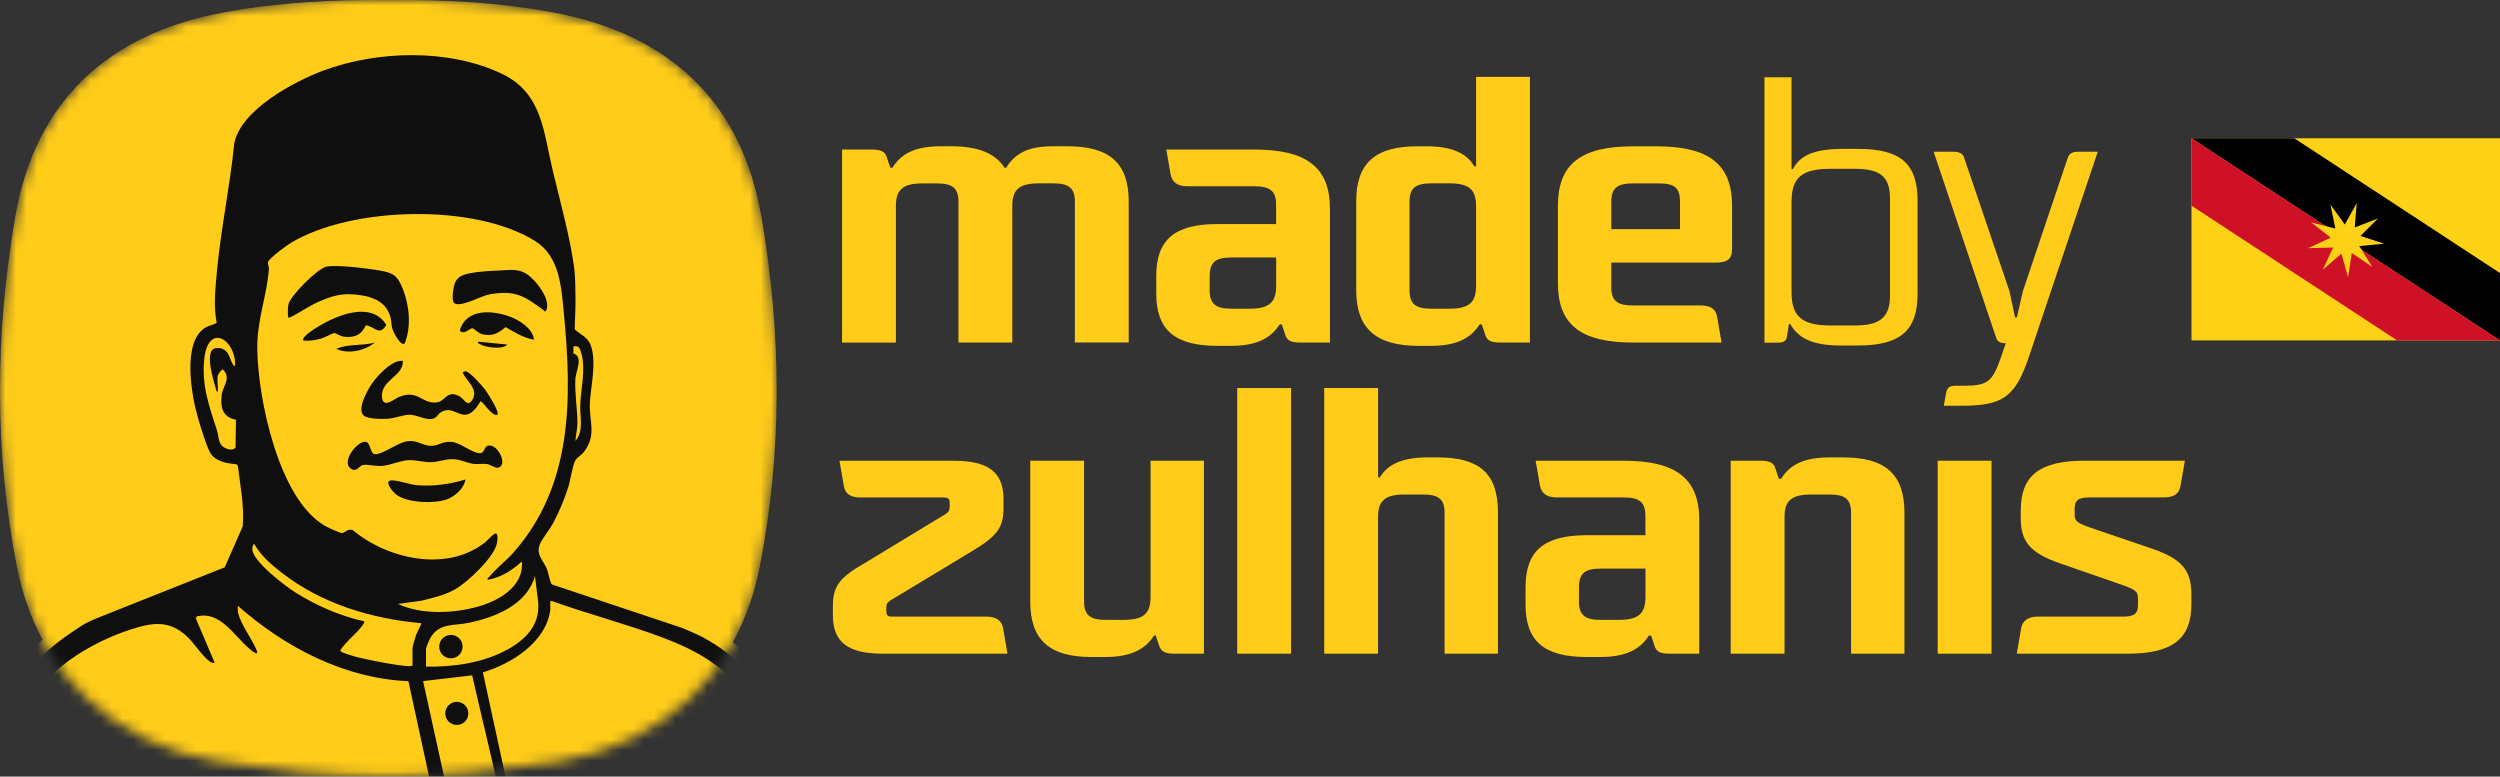
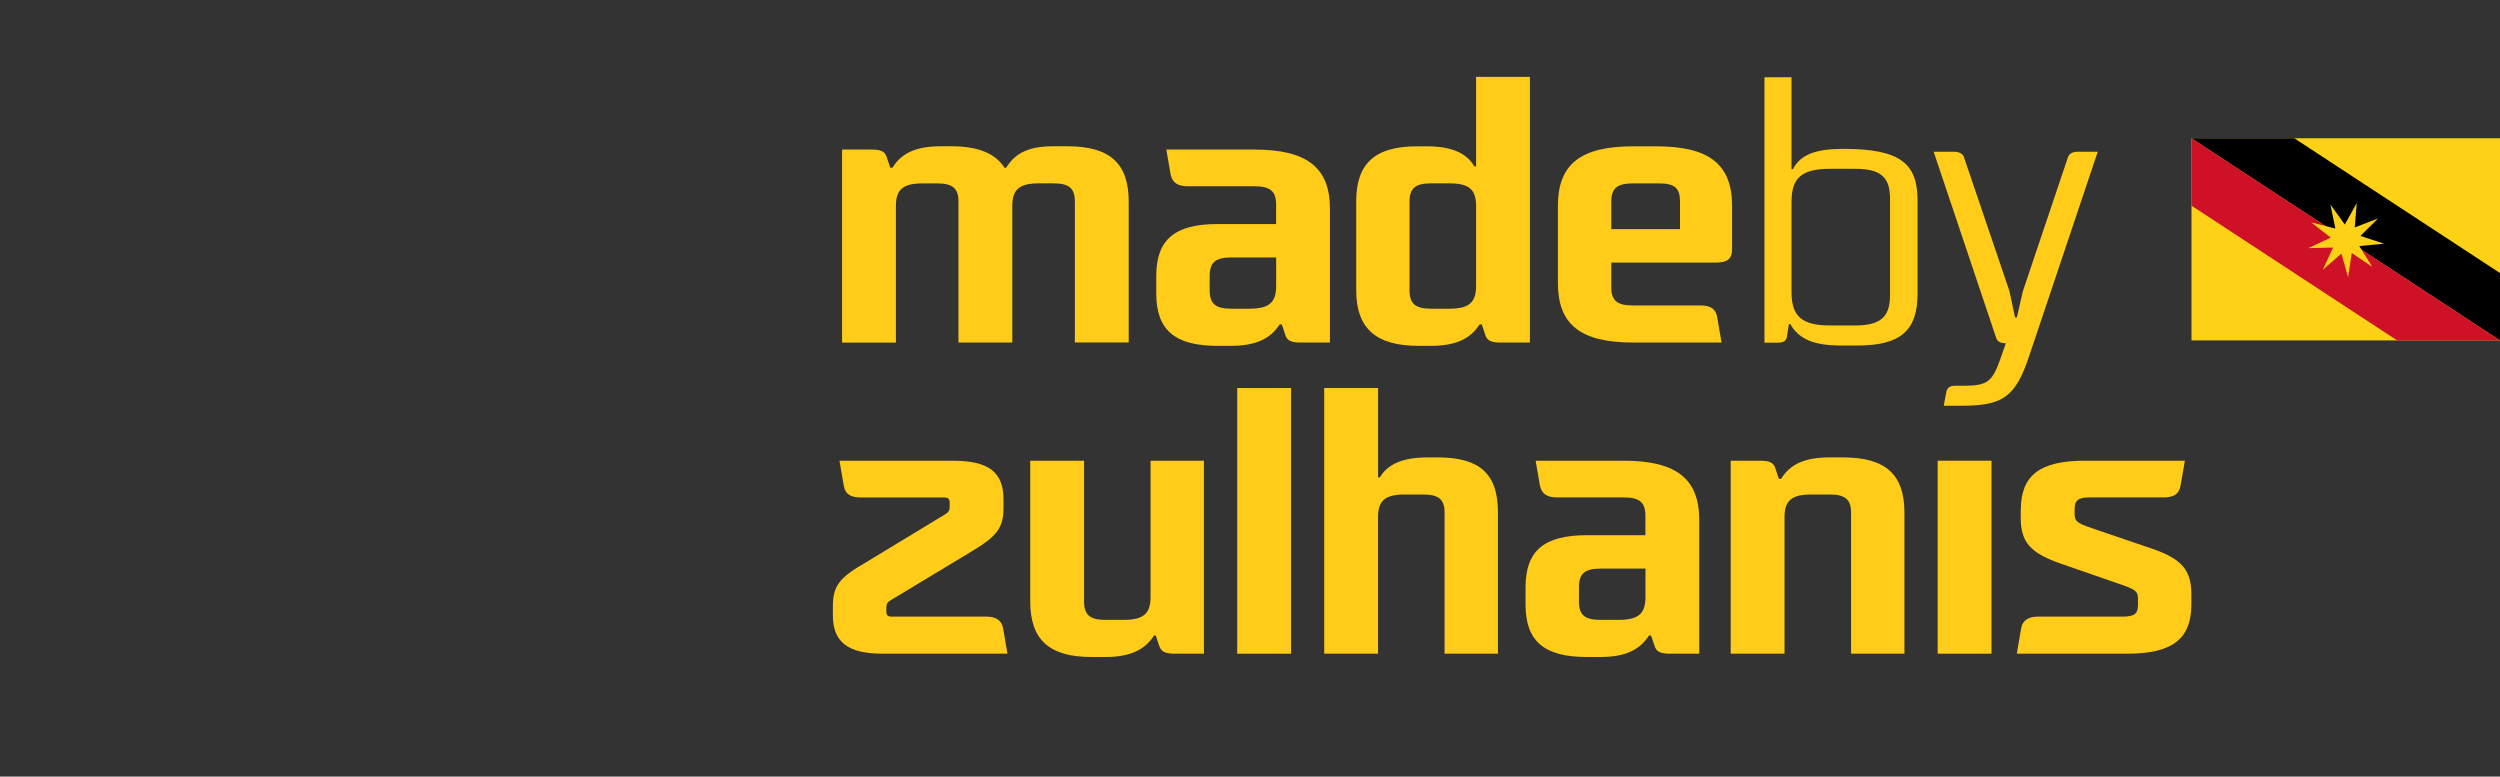
<svg xmlns="http://www.w3.org/2000/svg" width="235" height="73" viewBox="0 0 235 73" fill="none">
  <rect x="0" y="0" width="235" height="73" fill="#333333" stroke="none" />
  <path d="M81.915 14.059C82.78 14.059 83.19 14.229 83.355 14.774L83.685 15.764H83.89C84.755 14.364 86.15 13.749 88.456 13.749H89.401C91.911 13.749 93.556 14.399 94.416 15.764H94.582C95.447 14.364 96.717 13.749 99.022 13.749H100.337C104.328 13.749 106.098 15.354 106.098 18.94V32.194H101.037V18.94C101.037 17.71 100.502 17.235 99.022 17.235H97.667C95.817 17.235 95.156 17.815 95.156 19.355V32.199H90.096V18.945C90.096 17.715 89.561 17.24 88.081 17.24H86.725C84.875 17.24 84.215 17.82 84.215 19.36V32.204H79.155V14.059H81.91H81.915Z" fill="#FFCC19" />
  <path d="M108.688 25.947C108.688 22.531 110.413 21.061 114.444 21.061H119.955V19.25C119.955 17.985 119.419 17.51 117.939 17.51H111.649C110.703 17.51 110.208 17.17 110.043 16.415L109.633 14.059H117.899C122.835 14.059 125.015 15.735 125.015 19.626V32.199H122.26C121.395 32.199 120.985 32.029 120.82 31.484L120.49 30.494H120.285C119.419 31.859 118.024 32.509 115.719 32.509H114.444C110.413 32.509 108.688 31.004 108.688 27.588V25.947ZM113.709 27.278C113.709 28.543 114.244 29.018 115.724 29.018H117.449C119.299 29.018 119.96 28.438 119.96 26.868V24.202H115.724C114.244 24.202 113.709 24.682 113.709 25.942V27.273V27.278Z" fill="#FFCC19" />
  <path d="M127.485 18.91C127.485 15.324 129.296 13.754 133.201 13.754H134.106C136.412 13.754 137.847 14.369 138.587 15.634H138.752V7.227H143.812V32.199H141.057C140.192 32.199 139.782 32.029 139.617 31.484L139.287 30.494H139.082C138.217 31.859 136.822 32.509 134.516 32.509H133.326C129.336 32.509 127.485 30.869 127.485 27.283V18.915V18.91ZM138.752 19.355C138.752 17.82 138.092 17.235 136.242 17.235H134.511C133.031 17.235 132.496 17.715 132.496 18.94V27.278C132.496 28.543 133.031 29.018 134.511 29.018H136.242C138.092 29.018 138.752 28.438 138.752 26.868V19.351V19.355Z" fill="#FFCC19" />
  <path d="M146.443 19.355C146.443 15.459 148.543 13.754 153.519 13.754H155.699C160.674 13.754 162.815 15.459 162.815 19.355V23.387C162.815 24.342 162.405 24.687 161.21 24.687H151.463V27.008C151.463 28.238 151.998 28.713 153.479 28.713H159.854C160.799 28.713 161.295 29.053 161.415 29.808L161.825 32.199H153.519C148.543 32.199 146.443 30.494 146.443 26.598V19.355ZM151.463 21.541H157.919V18.945C157.919 17.715 157.469 17.24 155.944 17.24H153.479C151.998 17.24 151.463 17.72 151.463 18.945V21.541Z" fill="#FFCC19" />
-   <path d="M168.405 7.262V15.905H168.53C169.231 14.539 170.666 13.994 173.261 13.994H174.616C178.647 13.994 180.252 15.359 180.252 18.88V27.593C180.252 31.079 178.647 32.479 174.616 32.479H173.056C170.546 32.479 169.106 31.899 168.285 30.464H168.16L167.955 31.729C167.875 32.069 167.625 32.209 167.135 32.209H165.86V7.262H168.41H168.405ZM168.405 27.483C168.405 29.738 169.391 30.594 172.026 30.594H174.371C176.756 30.594 177.662 29.808 177.662 27.758V18.67C177.662 16.62 176.756 15.87 174.371 15.87H172.026C169.396 15.87 168.405 16.69 168.405 18.945V27.488V27.483Z" fill="#FFCC19" />
+   <path d="M168.405 7.262V15.905H168.53C169.231 14.539 170.666 13.994 173.261 13.994C178.647 13.994 180.252 15.359 180.252 18.88V27.593C180.252 31.079 178.647 32.479 174.616 32.479H173.056C170.546 32.479 169.106 31.899 168.285 30.464H168.16L167.955 31.729C167.875 32.069 167.625 32.209 167.135 32.209H165.86V7.262H168.41H168.405ZM168.405 27.483C168.405 29.738 169.391 30.594 172.026 30.594H174.371C176.756 30.594 177.662 29.808 177.662 27.758V18.67C177.662 16.62 176.756 15.87 174.371 15.87H172.026C169.396 15.87 168.405 16.69 168.405 18.945V27.488V27.483Z" fill="#FFCC19" />
  <path d="M181.772 14.264H183.662C184.197 14.264 184.567 14.469 184.647 14.879L188.883 27.348L189.418 29.843H189.583L190.158 27.348L194.354 14.879C194.479 14.434 194.804 14.264 195.339 14.264H197.189L190.733 33.495C189.458 37.286 188.308 38.141 184.397 38.141H182.712L182.957 36.84C183.042 36.43 183.287 36.26 183.822 36.26H184.642C186.783 36.26 187.273 35.885 188.013 33.8L188.548 32.264C187.973 32.264 187.728 32.094 187.603 31.649L181.762 14.259L181.772 14.264Z" fill="#FFCC19" />
  <path d="M83.725 56.426C83.395 56.631 83.315 56.766 83.315 57.176V57.451C83.315 57.861 83.44 57.962 83.89 57.962H92.731C93.636 57.962 94.171 58.337 94.291 59.057L94.701 61.447H82.98C79.69 61.447 78.29 60.352 78.29 57.826V57.041C78.29 55.096 78.865 54.31 81.375 52.875L88.861 48.334C89.191 48.129 89.271 47.959 89.271 47.584V47.278C89.271 46.903 89.146 46.763 88.696 46.763H80.885C79.94 46.763 79.445 46.423 79.32 45.668L78.91 43.312H89.646C92.896 43.312 94.331 44.373 94.331 46.933V47.719C94.331 49.629 93.716 50.419 91.246 51.885L83.72 56.426H83.725Z" fill="#FFCC19" />
  <path d="M101.902 43.307V56.526C101.902 57.791 102.437 58.267 103.918 58.267H105.603C107.493 58.267 108.153 57.686 108.153 56.116V43.307H113.169V61.447H110.453C109.548 61.447 109.178 61.277 108.973 60.732L108.643 59.742H108.478C107.613 61.107 106.173 61.758 103.913 61.758H102.597C98.607 61.758 96.842 60.117 96.842 56.531V43.312H101.902V43.307Z" fill="#FFCC19" />
  <path d="M116.299 36.475H121.36V61.447H116.299V36.475Z" fill="#FFCC19" />
  <path d="M124.48 36.475H129.541V44.878H129.706C130.446 43.612 131.886 42.997 134.186 42.997H135.171C139.122 42.997 140.807 44.568 140.807 48.154V61.443H135.791V48.189C135.791 46.958 135.256 46.483 133.776 46.483H132.046C130.196 46.483 129.536 47.063 129.536 48.604V61.447H124.475V36.475H124.48Z" fill="#FFCC19" />
  <path d="M143.402 55.196C143.402 51.78 145.128 50.309 149.158 50.309H154.669V48.499C154.669 47.233 154.134 46.758 152.654 46.758H146.363C145.418 46.758 144.923 46.418 144.758 45.663L144.348 43.307H152.614C157.549 43.307 159.729 44.983 159.729 48.874V61.447H156.974C156.109 61.447 155.699 61.277 155.534 60.732L155.204 59.742H154.999C154.134 61.107 152.739 61.758 150.433 61.758H149.158C145.128 61.758 143.402 60.252 143.402 56.836V55.196ZM148.418 56.526C148.418 57.791 148.953 58.267 150.433 58.267H152.163C154.014 58.267 154.674 57.686 154.674 56.116V53.45H150.438C148.958 53.45 148.423 53.93 148.423 55.191V56.521L148.418 56.526Z" fill="#FFCC19" />
  <path d="M162.69 43.307H165.445C166.31 43.307 166.72 43.477 166.885 44.023L167.215 45.013H167.42C168.285 43.612 169.681 42.997 171.986 42.997H173.261C177.252 42.997 179.017 44.603 179.017 48.189V61.443H174.001V48.189C174.001 46.958 173.466 46.483 171.986 46.483H170.256C168.405 46.483 167.745 47.063 167.745 48.604V61.447H162.685V43.307H162.69Z" fill="#FFCC19" />
  <path d="M182.142 61.447V43.307H187.203V61.447H182.142Z" fill="#FFCC19" />
  <path d="M189.958 47.919C189.958 44.673 191.768 43.307 195.964 43.307H205.38L204.97 45.663C204.845 46.413 204.355 46.758 203.405 46.758H196.414C195.344 46.758 195.014 47.033 195.014 47.854V48.299C195.014 48.984 195.219 49.154 196.574 49.629L202.29 51.575C205.085 52.53 205.99 53.59 205.99 55.881V56.801C205.99 60.047 204.22 61.447 199.984 61.447H189.578L189.988 59.057C190.113 58.342 190.648 57.962 191.548 57.962H199.529C200.639 57.962 200.969 57.686 200.969 56.866V56.286C200.969 55.601 200.764 55.431 199.409 54.956L193.694 52.975C190.853 51.985 189.948 50.959 189.948 48.669V47.919H189.958Z" fill="#FFCC19" />
  <mask id="mask0_57_203" style="mask-type:luminance" maskUnits="userSpaceOnUse" x="-1" y="0" width="75" height="73">
-     <path d="M71.579 20.421C69.719 9.558 62.938 3.191 51.931 1.16C46.841 0.22 41.67 -0.055 36.504 0.01C31.334 -0.055 26.168 0.22 21.078 1.16C10.066 3.191 3.29 9.558 1.425 20.421C-0.455 31.394 -0.555 42.362 1.595 53.295C3.545 63.223 10.611 69.985 20.633 71.6C25.823 72.436 31.164 72.921 36.504 72.951C41.84 72.921 47.181 72.436 52.376 71.6C62.398 69.985 69.463 63.223 71.414 53.295C73.559 42.357 73.464 31.394 71.584 20.421H71.579Z" fill="white" />
-   </mask>
+     </mask>
  <g mask="url(#mask0_57_203)">
    <path d="M71.579 20.421C69.719 9.558 62.938 3.191 51.931 1.16C46.841 0.22 41.67 -0.055 36.504 0.01C31.334 -0.055 26.168 0.22 21.078 1.16C10.066 3.191 3.29 9.558 1.425 20.421C-0.455 31.394 -0.555 42.362 1.595 53.295C3.545 63.223 10.611 69.985 20.633 71.6C25.823 72.436 31.164 72.921 36.504 72.951C41.84 72.921 47.181 72.436 52.376 71.6C62.398 69.985 69.463 63.223 71.414 53.295C73.559 42.357 73.464 31.394 71.584 20.421H71.579Z" fill="#FFCC19" />
    <path d="M66.053 59.887C65.763 59.727 64.158 59.037 64.158 59.037L51.891 54.941C51.711 54.831 51.551 53.84 51.421 53.505C51.096 52.68 50.361 52.18 50.736 51.184C50.911 50.714 51.721 49.694 52.026 49.119C52.561 48.104 53.071 46.888 53.416 45.793C53.632 45.103 53.801 43.833 54.077 43.282C54.197 43.037 54.667 42.777 54.897 42.472C56.142 40.822 55.332 39.566 55.452 37.771C55.557 36.2 56.062 34.14 55.572 32.579C55.287 31.664 54.647 31.539 54.022 30.959C54.032 30.053 54.107 29.158 54.097 28.253C54.092 27.363 54.087 26.052 53.977 25.202C53.611 22.386 52.641 18.875 51.966 16.065C51.066 12.313 50.976 8.737 47.146 6.922C42.165 4.561 35.479 4.741 30.389 6.637C27.618 7.667 22.608 10.348 22.018 13.494C21.613 17.555 20.747 21.571 20.378 25.632C20.238 27.193 20.062 28.788 20.367 30.334C20.082 30.554 19.707 30.564 19.347 30.769C17.077 32.059 17.997 37.191 18.607 39.276C18.807 39.966 19.487 42.217 19.832 42.677C20.387 43.422 21.353 43.557 22.218 43.642L22.358 43.777C22.588 45.678 22.968 47.538 22.818 49.474L21.123 53.33L9.586 57.916C9.586 57.916 8.321 58.392 7.671 58.817C6.216 59.772 4.751 60.752 3.605 62.083C3.41 62.313 2.685 63.183 2.71 63.418C2.755 63.828 3.295 65.008 3.495 65.454C9.471 78.877 25.243 87.5 39.73 86.885C52.116 86.359 65.223 78.982 71.004 67.844C71.189 67.489 71.909 66.069 71.934 65.789C71.964 65.464 70.529 63.528 70.228 63.178C69.063 61.823 67.628 60.737 66.053 59.897V59.887Z" fill="#F8FEFC" />
    <path d="M38.2 88C23.123 88 8.286 78.892 2.495 65.889L2.425 65.729C1.94 64.648 1.67 63.978 1.62 63.518C1.58 63.133 1.64 62.678 2.775 61.357C4.06 59.867 5.731 58.772 7.071 57.891C7.796 57.411 9.061 56.931 9.201 56.881L20.297 52.47L21.738 49.199C21.818 47.889 21.633 46.588 21.443 45.213C21.418 45.018 21.388 44.828 21.363 44.633C20.562 44.503 19.607 44.198 18.952 43.322C18.622 42.877 18.152 41.617 17.557 39.576C17.327 38.781 15.392 31.754 18.807 29.814C18.927 29.743 19.047 29.688 19.162 29.643C19.027 28.328 19.147 27.028 19.267 25.762L19.287 25.522C19.482 23.382 19.817 21.236 20.137 19.165C20.433 17.265 20.738 15.304 20.927 13.374C21.628 9.628 26.963 6.732 30.009 5.602C35.769 3.456 42.68 3.586 47.616 5.927C51.326 7.687 52.001 10.933 52.651 14.069C52.771 14.639 52.891 15.219 53.031 15.805C53.181 16.42 53.342 17.07 53.507 17.735C54.097 20.111 54.772 22.802 55.062 25.057C55.177 25.942 55.187 27.218 55.192 28.143C55.192 28.778 55.177 29.303 55.152 29.834C55.142 30.034 55.137 30.239 55.127 30.439C55.157 30.459 55.187 30.484 55.217 30.504C55.677 30.824 56.302 31.259 56.612 32.249C57.042 33.62 56.847 35.185 56.677 36.565C56.622 37.016 56.567 37.446 56.542 37.841C56.507 38.321 56.557 38.766 56.612 39.241C56.737 40.377 56.877 41.662 55.772 43.127C55.587 43.372 55.357 43.562 55.177 43.712C55.127 43.757 55.072 43.797 55.027 43.837C54.932 44.087 54.817 44.608 54.737 44.998C54.647 45.413 54.557 45.818 54.462 46.123C54.097 47.278 53.562 48.559 52.996 49.629C52.831 49.939 52.591 50.294 52.331 50.669C52.141 50.95 51.821 51.415 51.761 51.57C51.701 51.725 51.691 51.76 51.991 52.245C52.141 52.485 52.311 52.76 52.446 53.105C52.506 53.255 52.571 53.51 52.641 53.785C52.661 53.875 52.686 53.97 52.706 54.055L64.513 57.992C64.983 58.191 66.253 58.742 66.578 58.917C68.363 59.867 69.874 61.052 71.069 62.448C71.089 62.473 73.119 64.853 73.034 65.864C73.019 66.049 72.989 66.394 71.989 68.334C66.283 79.328 53.041 87.405 39.79 87.965C39.265 87.985 38.74 88 38.215 88H38.2ZM3.865 63.513C3.96 63.773 4.146 64.218 4.421 64.833L4.496 64.999C10.046 77.462 25.173 86.37 39.685 85.779C52.191 85.249 64.673 77.662 70.034 67.324C70.334 66.744 70.619 66.149 70.769 65.809C70.459 65.278 69.673 64.193 69.398 63.873C68.383 62.688 67.083 61.667 65.543 60.847H65.533C65.378 60.757 64.473 60.357 63.728 60.037L51.321 55.871C50.821 55.566 50.686 55.011 50.511 54.305C50.471 54.145 50.436 53.99 50.401 53.895C50.341 53.74 50.236 53.57 50.126 53.39C49.781 52.835 49.261 51.99 49.711 50.794C49.846 50.434 50.111 50.039 50.526 49.434C50.731 49.134 50.941 48.834 51.061 48.609C51.571 47.648 52.046 46.503 52.371 45.468C52.451 45.218 52.521 44.883 52.591 44.543C52.736 43.877 52.866 43.252 53.091 42.802C53.261 42.462 53.532 42.237 53.772 42.037C53.856 41.967 53.981 41.862 54.017 41.817C54.602 41.042 54.537 40.456 54.432 39.481C54.377 38.961 54.312 38.371 54.357 37.696C54.387 37.261 54.447 36.785 54.507 36.295C54.652 35.135 54.812 33.825 54.527 32.904C54.442 32.639 54.342 32.559 53.967 32.294C53.742 32.139 53.511 31.974 53.276 31.754L52.921 31.424V30.939C52.931 30.539 52.951 30.139 52.966 29.738C52.986 29.243 53.006 28.753 53.006 28.253V28.153C53.001 27.333 52.991 26.087 52.896 25.332C52.621 23.197 51.966 20.571 51.386 18.255C51.216 17.58 51.056 16.925 50.906 16.305C50.761 15.7 50.636 15.094 50.511 14.504C49.896 11.533 49.406 9.188 46.681 7.892C42.25 5.792 36.004 5.697 30.774 7.642C28.053 8.652 23.563 11.188 23.093 13.679C22.908 15.569 22.598 17.565 22.298 19.495C21.983 21.536 21.653 23.647 21.463 25.717L21.443 25.957C21.308 27.418 21.183 28.798 21.443 30.109L21.573 30.774L21.033 31.189C20.727 31.424 20.407 31.524 20.172 31.599C20.052 31.639 19.952 31.669 19.887 31.709C18.642 32.414 18.797 36.02 19.657 38.956C20.127 40.572 20.567 41.787 20.718 42.027C20.983 42.382 21.628 42.472 22.323 42.542L22.703 42.582L23.393 43.252L23.438 43.637C23.488 44.062 23.548 44.488 23.608 44.913C23.813 46.398 24.028 47.939 23.903 49.549L23.888 49.734L21.938 54.17L9.986 58.922C9.646 59.052 8.716 59.427 8.271 59.722C6.976 60.567 5.516 61.528 4.431 62.788C4.221 63.033 4 63.318 3.86 63.513H3.865Z" fill="#FFCC19" />
    <path d="M22.368 56.951C22.358 57.196 22.348 57.436 22.408 57.681C22.653 58.672 23.658 60.027 24.078 60.997C24.133 61.127 24.208 61.242 24.178 61.392C24.063 61.508 23.558 61.072 23.453 60.987C22.003 59.777 20.738 57.406 18.507 57.947L18.417 58.136L20.192 62.303C20.022 62.328 19.922 62.303 19.782 62.218C19.152 61.848 18.217 60.422 17.612 59.852C15.877 58.227 14.267 58.527 12.166 59.217C9.531 60.087 6.531 61.712 4.616 63.723C6.276 67.304 8.626 70.53 11.356 73.366C11.331 72.841 11.026 72.171 10.811 71.645C10.661 71.285 10.501 70.935 10.336 70.585C10.511 70.735 10.706 70.87 10.911 70.99C11.111 71.305 11.336 71.605 11.606 71.88C11.676 71.95 11.751 72.02 11.826 72.085C12.162 72.356 12.527 72.636 12.872 72.891C12.892 72.906 12.917 72.921 12.937 72.936C12.997 72.976 13.062 73.011 13.132 73.046C13.327 73.171 13.532 73.266 13.737 73.351C13.812 73.546 13.882 73.731 13.942 73.906C14.112 73.926 14.017 73.716 14.007 73.616C14.002 73.561 13.992 73.506 13.987 73.451C14.117 73.496 14.252 73.526 14.387 73.551C14.527 73.661 14.642 73.746 14.677 73.771C14.692 73.781 14.712 73.791 14.727 73.801C14.807 73.841 15.842 74.281 15.927 74.306C15.937 74.306 15.947 74.311 15.957 74.316C16.142 74.361 16.647 74.416 16.667 74.416C16.687 74.416 16.737 74.426 16.797 74.436C17.042 75.817 17.242 77.167 17.407 78.377C17.482 78.632 19.157 79.613 19.502 79.818C21.878 81.218 24.673 82.433 27.313 83.249C32.354 84.804 37.615 85.254 42.86 84.609L38.405 64.038C32.419 63.808 26.773 60.842 22.373 56.956L22.368 56.951Z" fill="#F7E4C0" />
    <path d="M43.96 58.557C42.585 58.827 41.27 58.567 40.46 59.947C40.37 60.097 40.045 60.867 40.045 60.982V62.658C42.65 62.703 45.486 62.303 47.776 61.007C49.576 59.987 50.866 58.587 50.561 56.351L50.286 54.135C49.526 56.856 46.491 58.047 43.96 58.552V58.557ZM42.385 61.883C41.78 61.883 41.285 61.392 41.285 60.782C41.285 60.172 41.775 59.682 42.385 59.682C42.995 59.682 43.485 60.172 43.485 60.782C43.485 61.392 42.995 61.883 42.385 61.883Z" fill="#F7E4C0" />
    <path d="M30.499 49.409C30.789 49.579 31.879 50.084 32.149 50.114C32.374 50.134 32.619 49.664 33.154 49.834C36.449 52.58 42.03 53.835 45.611 50.969C46.086 50.589 46.961 49.329 46.721 50.995C46.526 52.34 43.905 54.781 42.725 55.431C41.755 55.966 40.67 56.211 39.6 56.476L37.405 56.776C39.635 57.816 42.61 57.676 44.946 57.021C46.891 56.476 49.266 55.121 49.051 52.785C48.126 53.62 47.086 54.295 45.836 54.505C45.796 54.335 45.931 54.29 46.016 54.19C46.676 53.405 47.591 52.705 48.281 51.92C53.846 45.598 53.772 37.426 52.996 29.438C52.751 26.903 52.591 24.087 50.271 22.646C44.58 19.12 33.124 19.416 27.408 22.791C26.993 23.037 25.283 24.267 25.183 24.652C25.133 24.842 25.278 25.052 25.263 25.262C25.103 27.698 24.153 30.044 24.168 32.704C24.198 37.351 26.153 46.878 30.489 49.409H30.499ZM30.129 31.849C29.599 31.989 29.084 32.059 28.534 32.019C28.218 31.714 29.729 30.814 29.954 30.679C31.724 29.608 34.929 28.288 36.314 30.544C35.674 31.649 35.219 30.694 34.389 30.579C33.994 31.529 33.224 31.814 32.224 31.639C31.964 31.594 31.564 31.304 31.404 31.319C31.244 31.334 30.494 31.759 30.134 31.854L30.129 31.849ZM31.614 32.789C32.749 32.304 34.054 32.534 35.239 32.199C34.304 32.959 32.714 33.33 31.614 32.789ZM42.035 46.933C40.875 47.379 38.245 47.288 37.23 46.483C36.989 46.293 36.329 45.548 36.544 45.253C36.62 45.168 36.719 45.163 36.825 45.163C37.44 45.143 38.54 45.568 39.275 45.623C40.79 45.738 42.315 45.513 43.76 45.083C43.615 45.918 42.805 46.643 42.035 46.938V46.933ZM46.931 43.943C46.591 44.093 46.151 43.682 45.796 43.632C45.406 43.572 44.95 43.662 44.54 43.617C43.96 43.552 43.335 43.217 42.715 43.177C41.96 43.127 41.34 43.407 40.635 43.452C39.89 43.497 39.17 43.242 38.455 43.262C37.625 43.287 36.749 43.737 35.919 43.807C35.349 43.858 34.544 43.637 34.109 43.722C33.804 43.782 33.624 44.233 33.209 44.178C31.744 43.647 33.764 41.132 34.519 41.592C34.819 41.777 34.839 42.702 35.269 42.707C36.019 42.707 37.389 41.607 38.305 41.482C39.215 41.357 39.685 41.882 40.455 41.917C41.21 41.952 41.625 41.432 42.535 41.557C43.335 41.667 44.435 42.607 45.1 42.612C45.55 42.612 45.52 42.077 45.761 41.957C46.666 41.512 47.761 43.582 46.936 43.953L46.931 43.943ZM47.156 32.649C46.536 32.729 45.596 32.649 45.056 32.314C44.961 32.254 44.895 32.319 44.941 32.109L47.661 32.379C47.631 32.519 47.266 32.629 47.156 32.644V32.649ZM47.521 30.749C46.836 31.339 46.191 31.679 45.251 31.389C44.95 31.294 44.525 30.874 44.425 30.854C44.215 30.814 43.57 31.549 43.22 31.069C43.805 28.973 46.306 29.148 47.951 29.773C48.871 30.123 50.076 30.884 50.191 31.929C49.226 31.779 48.361 31.224 47.516 30.749H47.521ZM42.785 26.558C43.035 26.002 43.54 25.822 44.105 25.697C44.906 25.522 46.081 25.462 46.916 25.427C47.786 25.392 48.646 25.247 49.411 25.687C50.271 26.187 51.896 28.183 51.331 29.208C51.211 29.368 51.201 29.228 51.106 29.158C49.266 27.813 48.466 27.243 45.991 27.673C45.261 27.798 43.28 28.938 42.71 28.488C42.41 28.253 42.625 26.923 42.79 26.552L42.785 26.558ZM41.17 37.816C41.825 37.691 42.05 36.64 43.185 37.256C43.635 37.501 43.955 38.386 44.43 37.541C44.965 36.585 43.865 35.83 43.49 35.055C43.585 34.925 43.64 34.905 43.8 34.92C44.17 34.955 45.35 36.3 45.611 36.65C45.836 36.95 46.996 38.751 46.751 39.001C46.256 39.191 45.395 37.731 45.166 37.731C44.891 38.186 44.485 38.811 43.945 38.961C43.1 39.191 42.47 38.151 41.465 38.746C41.245 38.876 41.1 39.146 40.91 39.276C40.3 39.681 39.255 39.011 38.55 38.996C37.93 38.981 37.139 39.321 36.469 39.371C35.959 39.406 34.604 39.406 34.209 39.086C33.434 38.451 34.744 36.28 35.239 35.695C35.819 35.01 36.929 33.825 37.87 33.93C37.93 35.4 35.789 35.705 35.904 37.321C35.989 38.486 37.029 37.531 37.51 37.336C39.38 36.57 39.695 38.106 41.175 37.826L41.17 37.816ZM27.123 28.568C27.338 27.753 29.859 25.222 30.684 25.057C31.639 24.862 34.574 25.227 35.634 25.412C36.959 25.647 37.364 25.872 37.87 27.163C38.48 28.723 38.68 30.719 38.04 32.279C37.63 32.574 36.955 31.174 36.874 30.874C36.779 30.519 36.804 30.194 36.715 29.854C36.374 28.538 35.329 27.993 34.079 27.773C32.214 27.448 31.134 27.788 29.494 28.578C29.093 28.768 27.403 29.828 27.218 29.838C27.028 29.849 27.098 29.834 27.078 29.703C27.038 29.443 27.053 28.823 27.123 28.563V28.568Z" fill="#F7E4C0" />
    <path d="M27.813 55.721C29.754 56.941 31.999 57.916 34.244 58.402C34.264 58.567 34.149 58.687 34.059 58.807C33.534 59.527 32.684 60.162 32.159 60.892C32.079 61.002 31.914 61.147 32.069 61.252C32.299 61.413 33.094 61.638 33.409 61.727C34.069 61.918 38.505 62.843 38.775 62.568V60.982C38.775 60.727 39.035 59.907 39.135 59.622C39.195 59.462 39.645 58.632 39.59 58.582C34.859 58.147 30.229 56.751 26.453 53.815C25.493 53.065 24.513 52.225 23.908 51.15C23.743 51.16 23.718 51.525 23.723 51.645C23.783 52.795 26.838 55.106 27.818 55.721H27.813Z" fill="#F7E4C0" />
    <path d="M71.004 67.834C65.223 78.972 52.116 86.35 39.73 86.875C25.243 87.49 9.471 78.867 3.495 65.444C3.295 64.999 2.755 63.823 2.71 63.408C2.685 63.173 3.405 62.303 3.605 62.073C4.751 60.742 6.216 59.762 7.671 58.807C8.316 58.377 9.586 57.906 9.586 57.906L21.123 53.32L22.818 49.464C22.968 47.533 22.583 45.673 22.358 43.767L22.218 43.632C21.353 43.547 20.387 43.412 19.832 42.667C19.492 42.207 18.812 39.956 18.607 39.266C17.997 37.181 17.077 32.049 19.347 30.759C19.707 30.554 20.082 30.539 20.367 30.324C20.062 28.778 20.233 27.183 20.378 25.622C20.747 21.561 21.613 17.545 22.018 13.484C22.608 10.338 27.618 7.657 30.389 6.627C35.484 4.731 42.17 4.551 47.146 6.912C50.971 8.727 51.061 12.303 51.966 16.055C52.641 18.87 53.611 22.381 53.977 25.192C54.087 26.042 54.092 27.358 54.097 28.243C54.102 29.153 54.032 30.044 54.022 30.949C54.647 31.529 55.287 31.654 55.572 32.569C56.062 34.13 55.557 36.19 55.452 37.761C55.332 39.556 56.137 40.817 54.897 42.462C54.667 42.767 54.197 43.027 54.077 43.272C53.801 43.827 53.632 45.098 53.416 45.783C53.071 46.878 52.561 48.094 52.026 49.109C51.721 49.684 50.911 50.704 50.736 51.175C50.361 52.17 51.096 52.67 51.421 53.495C51.551 53.83 51.711 54.821 51.891 54.931L64.158 59.027C64.158 59.027 65.763 59.717 66.053 59.877C67.628 60.712 69.063 61.798 70.228 63.158C70.529 63.508 71.959 65.444 71.934 65.769C71.909 66.054 71.189 67.474 71.004 67.824V67.834Z" fill="#FFCC19" />
    <path d="M54.092 35.595C54.007 36.836 54.277 38.491 54.282 39.766C54.282 40.301 54.122 40.907 54.097 41.447C54.887 40.532 54.517 39.251 54.547 38.136C54.587 36.52 55.102 34.745 54.637 33.159C54.517 32.744 54.417 32.474 53.916 32.564V33.234C54.867 33.514 54.147 34.885 54.097 35.6L54.092 35.595Z" fill="#FFCC19" />
    <path d="M39.77 64.023L44.255 84.424C45.731 84.164 47.191 83.849 48.601 83.344L48.661 83.199C47.591 76.552 45.861 70.04 44.385 63.483L39.77 64.023ZM41.855 67.059C41.855 66.459 42.34 65.974 42.94 65.974C43.54 65.974 44.025 66.459 44.025 67.059C44.025 67.659 43.54 68.144 42.94 68.144C42.34 68.144 41.855 67.659 41.855 67.059ZM46.971 81.163C47.876 82.143 46.446 83.684 45.331 82.579C44.265 81.523 46.091 80.208 46.971 81.163ZM45.346 73.816C45.876 74.166 45.886 75.106 45.456 75.511C45.031 75.907 44.025 75.811 43.74 75.241C43.21 74.171 44.375 73.176 45.346 73.816Z" fill="#FFCC19" />
    <path d="M20.832 37.151C20.943 36.24 21.763 35.57 20.958 34.74C20.797 34.705 20.483 35.215 20.462 35.33C20.378 35.74 20.523 36.385 20.462 36.825C20.288 36.795 20.312 36.635 20.277 36.51C20.072 35.83 19.212 33.044 20.163 32.764C20.698 32.604 21.148 32.819 21.443 33.259C21.538 33.395 21.903 34.595 22.093 34.375C22.183 31.939 19.582 30.294 19.202 33.705C18.922 36.21 19.657 38.186 20.392 40.471C20.582 41.067 20.488 41.762 21.123 42.102C21.448 42.272 21.853 42.362 22.138 42.087L22.173 39.466C20.907 39.211 20.698 38.316 20.832 37.156V37.151Z" fill="#FFCC19" />
    <path d="M62.298 59.942C58.897 58.662 55.292 57.736 51.866 56.501C51.686 56.476 51.751 56.501 51.731 56.631C51.701 56.856 51.751 57.106 51.721 57.346C51.316 60.372 48.086 62.393 45.386 63.208L49.696 83.064C56.572 80.753 62.588 76.357 66.998 70.635C68.198 69.075 69.323 67.414 70.129 65.614C68.343 62.708 65.398 61.117 62.293 59.947L62.298 59.942Z" fill="#FFCC19" />
    <path d="M27.218 29.843C27.403 29.834 29.093 28.773 29.494 28.583C31.139 27.793 32.219 27.453 34.079 27.778C35.329 27.993 36.374 28.543 36.715 29.858C36.804 30.199 36.775 30.524 36.874 30.879C36.955 31.179 37.63 32.574 38.04 32.284C38.68 30.719 38.48 28.723 37.87 27.168C37.364 25.877 36.959 25.647 35.634 25.417C34.574 25.232 31.634 24.867 30.684 25.062C29.859 25.227 27.338 27.763 27.123 28.573C27.053 28.828 27.043 29.448 27.078 29.713C27.098 29.843 27.028 29.863 27.218 29.849V29.843Z" fill="#0F0F0F" />
    <path d="M35.904 37.311C35.789 35.695 37.93 35.395 37.87 33.92C36.929 33.815 35.819 35 35.239 35.685C34.744 36.27 33.434 38.441 34.209 39.076C34.604 39.401 35.954 39.401 36.469 39.361C37.139 39.311 37.93 38.976 38.55 38.986C39.255 39.001 40.295 39.671 40.91 39.266C41.105 39.136 41.245 38.866 41.465 38.736C42.475 38.146 43.105 39.186 43.945 38.951C44.485 38.801 44.895 38.181 45.166 37.721C45.395 37.721 46.256 39.181 46.751 38.991C46.996 38.746 45.836 36.941 45.611 36.64C45.35 36.29 44.17 34.95 43.8 34.91C43.64 34.895 43.585 34.915 43.49 35.045C43.865 35.82 44.971 36.575 44.43 37.531C43.955 38.376 43.64 37.491 43.185 37.246C42.05 36.63 41.82 37.681 41.17 37.806C39.69 38.086 39.375 36.55 37.505 37.316C37.029 37.511 35.984 38.466 35.899 37.301L35.904 37.311Z" fill="#0F0F0F" />
    <path d="M45.756 41.947C45.511 42.067 45.545 42.607 45.096 42.602C44.435 42.602 43.33 41.657 42.53 41.547C41.62 41.422 41.205 41.942 40.45 41.907C39.68 41.872 39.21 41.347 38.3 41.472C37.385 41.597 36.014 42.702 35.264 42.697C34.834 42.697 34.814 41.767 34.514 41.582C33.759 41.122 31.744 43.642 33.204 44.167C33.619 44.223 33.799 43.772 34.104 43.712C34.539 43.627 35.344 43.847 35.914 43.797C36.745 43.727 37.625 43.277 38.45 43.252C39.165 43.232 39.885 43.487 40.63 43.442C41.335 43.397 41.955 43.117 42.71 43.167C43.33 43.207 43.955 43.542 44.535 43.607C44.946 43.652 45.401 43.562 45.791 43.622C46.151 43.677 46.586 44.087 46.926 43.932C47.751 43.562 46.656 41.492 45.751 41.937L45.756 41.947Z" fill="#0F0F0F" />
    <path d="M45.986 27.673C48.461 27.243 49.261 27.818 51.101 29.158C51.196 29.228 51.206 29.368 51.326 29.208C51.891 28.183 50.266 26.187 49.406 25.687C48.641 25.242 47.781 25.387 46.911 25.427C46.076 25.462 44.901 25.527 44.1 25.697C43.535 25.822 43.03 25.997 42.78 26.558C42.615 26.923 42.405 28.258 42.7 28.493C43.265 28.938 45.251 27.803 45.981 27.678L45.986 27.673Z" fill="#0F0F0F" />
    <path d="M34.389 30.574C35.219 30.689 35.674 31.644 36.314 30.539C34.929 28.283 31.724 29.603 29.954 30.674C29.729 30.809 28.218 31.709 28.534 32.014C29.084 32.054 29.599 31.984 30.129 31.844C30.494 31.749 31.239 31.324 31.399 31.309C31.564 31.294 31.959 31.584 32.219 31.629C33.219 31.804 33.984 31.519 34.384 30.569L34.389 30.574Z" fill="#0F0F0F" />
    <path d="M47.951 29.773C46.306 29.148 43.805 28.973 43.22 31.069C43.57 31.554 44.215 30.814 44.425 30.854C44.525 30.874 44.95 31.294 45.251 31.389C46.191 31.679 46.836 31.339 47.521 30.749C48.366 31.224 49.226 31.779 50.196 31.929C50.076 30.884 48.871 30.124 47.956 29.773H47.951Z" fill="#0F0F0F" />
-     <path d="M39.275 45.618C38.54 45.563 37.44 45.138 36.825 45.158C36.719 45.158 36.62 45.163 36.544 45.248C36.329 45.548 36.989 46.288 37.23 46.478C38.245 47.283 40.875 47.373 42.035 46.928C42.8 46.633 43.615 45.908 43.76 45.073C42.315 45.503 40.79 45.728 39.275 45.613V45.618Z" fill="#0F0F0F" />
    <path d="M35.239 32.199C34.054 32.529 32.749 32.299 31.614 32.789C32.714 33.33 34.304 32.964 35.239 32.199Z" fill="#0F0F0F" />
    <path d="M45.056 32.314C45.596 32.654 46.536 32.729 47.156 32.649C47.266 32.634 47.631 32.519 47.661 32.384L44.941 32.114C44.895 32.324 44.965 32.259 45.056 32.319V32.314Z" fill="#0F0F0F" />
    <path d="M44.025 67.059C44.025 66.459 43.54 65.974 42.94 65.974C42.34 65.974 41.855 66.459 41.855 67.059C41.855 67.659 42.34 68.144 42.94 68.144C43.54 68.144 44.025 67.659 44.025 67.059Z" fill="#0F0F0F" />
    <path d="M42.385 59.682C41.78 59.682 41.285 60.172 41.285 60.782C41.285 61.392 41.775 61.883 42.385 61.883C42.995 61.883 43.485 61.392 43.485 60.782C43.485 60.172 42.995 59.682 42.385 59.682Z" fill="#0F0F0F" />
    <path d="M66.053 59.887C65.763 59.727 64.158 59.037 64.158 59.037L51.891 54.941C51.711 54.831 51.551 53.84 51.421 53.505C51.096 52.68 50.361 52.18 50.736 51.184C50.911 50.714 51.721 49.694 52.026 49.119C52.561 48.104 53.071 46.888 53.416 45.793C53.632 45.103 53.801 43.833 54.077 43.282C54.197 43.037 54.667 42.777 54.897 42.472C56.142 40.822 55.332 39.566 55.452 37.771C55.557 36.2 56.062 34.14 55.572 32.579C55.287 31.664 54.647 31.539 54.022 30.959C54.032 30.053 54.107 29.158 54.097 28.253C54.092 27.363 54.087 26.052 53.977 25.202C53.611 22.386 52.641 18.875 51.966 16.065C51.066 12.313 50.976 8.737 47.146 6.922C42.165 4.561 35.479 4.741 30.389 6.637C27.618 7.667 22.608 10.348 22.018 13.494C21.613 17.555 20.747 21.571 20.378 25.632C20.238 27.193 20.062 28.788 20.367 30.334C20.082 30.554 19.707 30.564 19.347 30.769C17.077 32.059 17.997 37.191 18.607 39.276C18.807 39.966 19.487 42.217 19.832 42.677C20.387 43.422 21.353 43.557 22.218 43.642L22.358 43.777C22.588 45.678 22.968 47.538 22.818 49.474L21.123 53.33L9.586 57.916C9.586 57.916 8.321 58.392 7.671 58.817C6.216 59.772 4.751 60.752 3.605 62.083C3.41 62.313 2.685 63.183 2.71 63.418C2.755 63.828 3.295 65.008 3.495 65.454C9.471 78.877 25.243 87.5 39.73 86.885C52.116 86.359 65.223 78.982 71.004 67.844C71.189 67.489 71.909 66.069 71.934 65.789C71.964 65.464 70.529 63.528 70.228 63.178C69.063 61.823 67.628 60.737 66.053 59.897V59.887ZM53.911 32.559C54.412 32.469 54.512 32.739 54.632 33.154C55.097 34.74 54.582 36.515 54.542 38.131C54.517 39.251 54.882 40.526 54.092 41.442C54.117 40.902 54.282 40.296 54.277 39.761C54.277 38.486 54.002 36.831 54.087 35.59C54.137 34.88 54.857 33.51 53.901 33.224V32.554L53.911 32.559ZM22.143 42.082C21.858 42.362 21.448 42.272 21.128 42.097C20.492 41.762 20.587 41.062 20.398 40.467C19.662 38.181 18.927 36.205 19.207 33.7C19.587 30.289 22.188 31.934 22.098 34.37C21.908 34.585 21.543 33.389 21.448 33.254C21.153 32.814 20.703 32.604 20.168 32.759C19.217 33.039 20.077 35.83 20.282 36.505C20.317 36.625 20.293 36.785 20.468 36.821C20.527 36.375 20.383 35.735 20.468 35.325C20.492 35.21 20.808 34.7 20.962 34.735C21.768 35.565 20.948 36.235 20.837 37.146C20.703 38.306 20.913 39.206 22.178 39.456L22.143 42.077V42.082ZM25.188 24.647C25.288 24.262 26.998 23.032 27.413 22.787C33.134 19.405 44.59 19.11 50.276 22.641C52.596 24.082 52.756 26.898 53.001 29.433C53.776 37.421 53.852 45.593 48.286 51.915C47.596 52.695 46.681 53.395 46.021 54.185C45.936 54.285 45.801 54.33 45.841 54.501C47.096 54.29 48.131 53.615 49.056 52.78C49.271 55.116 46.896 56.471 44.95 57.016C42.61 57.671 39.635 57.806 37.41 56.771L39.605 56.471C40.675 56.206 41.76 55.961 42.73 55.426C43.91 54.776 46.531 52.335 46.726 50.989C46.966 49.324 46.091 50.584 45.615 50.965C42.035 53.825 36.449 52.575 33.159 49.829C32.619 49.659 32.379 50.134 32.154 50.109C31.879 50.084 30.789 49.574 30.504 49.404C26.168 46.873 24.213 37.346 24.183 32.699C24.168 30.034 25.118 27.688 25.278 25.257C25.293 25.047 25.148 24.842 25.198 24.647H25.188ZM47.776 61.012C45.486 62.308 42.65 62.708 40.045 62.663V60.987C40.045 60.867 40.37 60.102 40.46 59.952C41.27 58.567 42.59 58.832 43.96 58.562C46.496 58.062 49.531 56.866 50.286 54.145L50.561 56.361C50.861 58.592 49.576 59.997 47.776 61.017V61.012ZM23.908 51.15C24.518 52.225 25.493 53.07 26.453 53.815C30.229 56.751 34.859 58.151 39.59 58.582C39.645 58.632 39.195 59.462 39.135 59.622C39.035 59.907 38.775 60.727 38.775 60.982V62.568C38.5 62.843 34.064 61.918 33.409 61.727C33.094 61.638 32.304 61.412 32.069 61.252C31.914 61.147 32.079 61.002 32.159 60.892C32.684 60.162 33.539 59.527 34.059 58.807C34.149 58.687 34.264 58.567 34.244 58.402C31.999 57.916 29.759 56.936 27.813 55.721C26.833 55.106 23.778 52.795 23.718 51.645C23.713 51.525 23.743 51.16 23.903 51.15H23.908ZM27.303 83.244C24.663 82.428 21.868 81.213 19.492 79.813C19.147 79.608 17.467 78.627 17.397 78.372C17.232 77.162 17.032 75.811 16.787 74.431C16.727 74.421 16.677 74.411 16.657 74.411C16.637 74.411 16.132 74.356 15.947 74.311C15.937 74.311 15.927 74.306 15.917 74.301C15.832 74.271 14.797 73.836 14.717 73.796C14.697 73.786 14.682 73.776 14.667 73.766C14.637 73.746 14.517 73.656 14.377 73.546C14.242 73.516 14.107 73.486 13.977 73.446C13.982 73.501 13.992 73.556 13.997 73.611C14.007 73.711 14.102 73.921 13.932 73.901C13.872 73.726 13.802 73.541 13.727 73.346C13.522 73.261 13.317 73.161 13.122 73.041C13.057 73.006 12.992 72.971 12.927 72.931C12.907 72.916 12.882 72.901 12.862 72.886C12.517 72.631 12.152 72.351 11.816 72.081C11.736 72.016 11.666 71.95 11.596 71.875C11.326 71.6 11.096 71.305 10.901 70.985C10.696 70.865 10.506 70.73 10.326 70.58C10.491 70.93 10.651 71.28 10.801 71.64C11.016 72.165 11.326 72.836 11.346 73.361C8.616 70.53 6.271 67.299 4.606 63.718C6.521 61.708 9.521 60.082 12.156 59.212C14.257 58.522 15.867 58.221 17.602 59.847C18.207 60.417 19.142 61.843 19.772 62.213C19.917 62.298 20.017 62.323 20.183 62.298L18.407 58.132L18.497 57.941C20.727 57.401 21.993 59.772 23.443 60.982C23.548 61.072 24.053 61.502 24.168 61.387C24.198 61.232 24.123 61.122 24.068 60.992C23.648 60.022 22.643 58.667 22.398 57.676C22.338 57.431 22.348 57.196 22.358 56.946C26.758 60.832 32.404 63.798 38.39 64.028L42.845 84.599C37.6 85.244 32.339 84.799 27.298 83.239L27.303 83.244ZM48.601 83.344C47.196 83.849 45.731 84.164 44.255 84.424L39.77 64.023L44.385 63.483C45.866 70.04 47.591 76.552 48.661 83.199L48.601 83.344ZM67.003 70.63C62.593 76.357 56.577 80.748 49.701 83.059L45.391 63.203C48.091 62.393 51.321 60.372 51.726 57.341C51.756 57.101 51.706 56.846 51.736 56.626C51.751 56.501 51.686 56.471 51.871 56.496C55.297 57.731 58.902 58.657 62.303 59.937C65.408 61.107 68.353 62.698 70.138 65.604C69.333 67.404 68.208 69.07 67.008 70.625L67.003 70.63Z" fill="#0F0F0F" />
  </g>
  <g clip-path="url(#clip0_57_203)">
    <path d="M235 13H206V32H235V13Z" fill="#FCD116" />
    <path d="M215.667 13H206L235 32V25.667L215.667 13Z" fill="black" />
    <path d="M206 13V19.333L225.333 32H235L206 13Z" fill="#CE1126" />
    <path d="M221.771 23.127L224.101 22.909L221.882 22.177L223.526 20.538L221.346 21.379L221.534 19.085L220.413 21.104L219.06 19.232L219.524 21.483L217.257 20.909L219.089 22.338L216.977 23.326L219.311 23.27L218.34 25.36L220.094 23.84L220.718 26.058L221.066 23.782L222.994 25.089L221.771 23.127Z" fill="#FCD116" />
  </g>
  <defs>
    <clipPath id="clip0_57_203">
      <rect width="29" height="19" fill="white" transform="translate(206 13)" />
    </clipPath>
  </defs>
</svg>